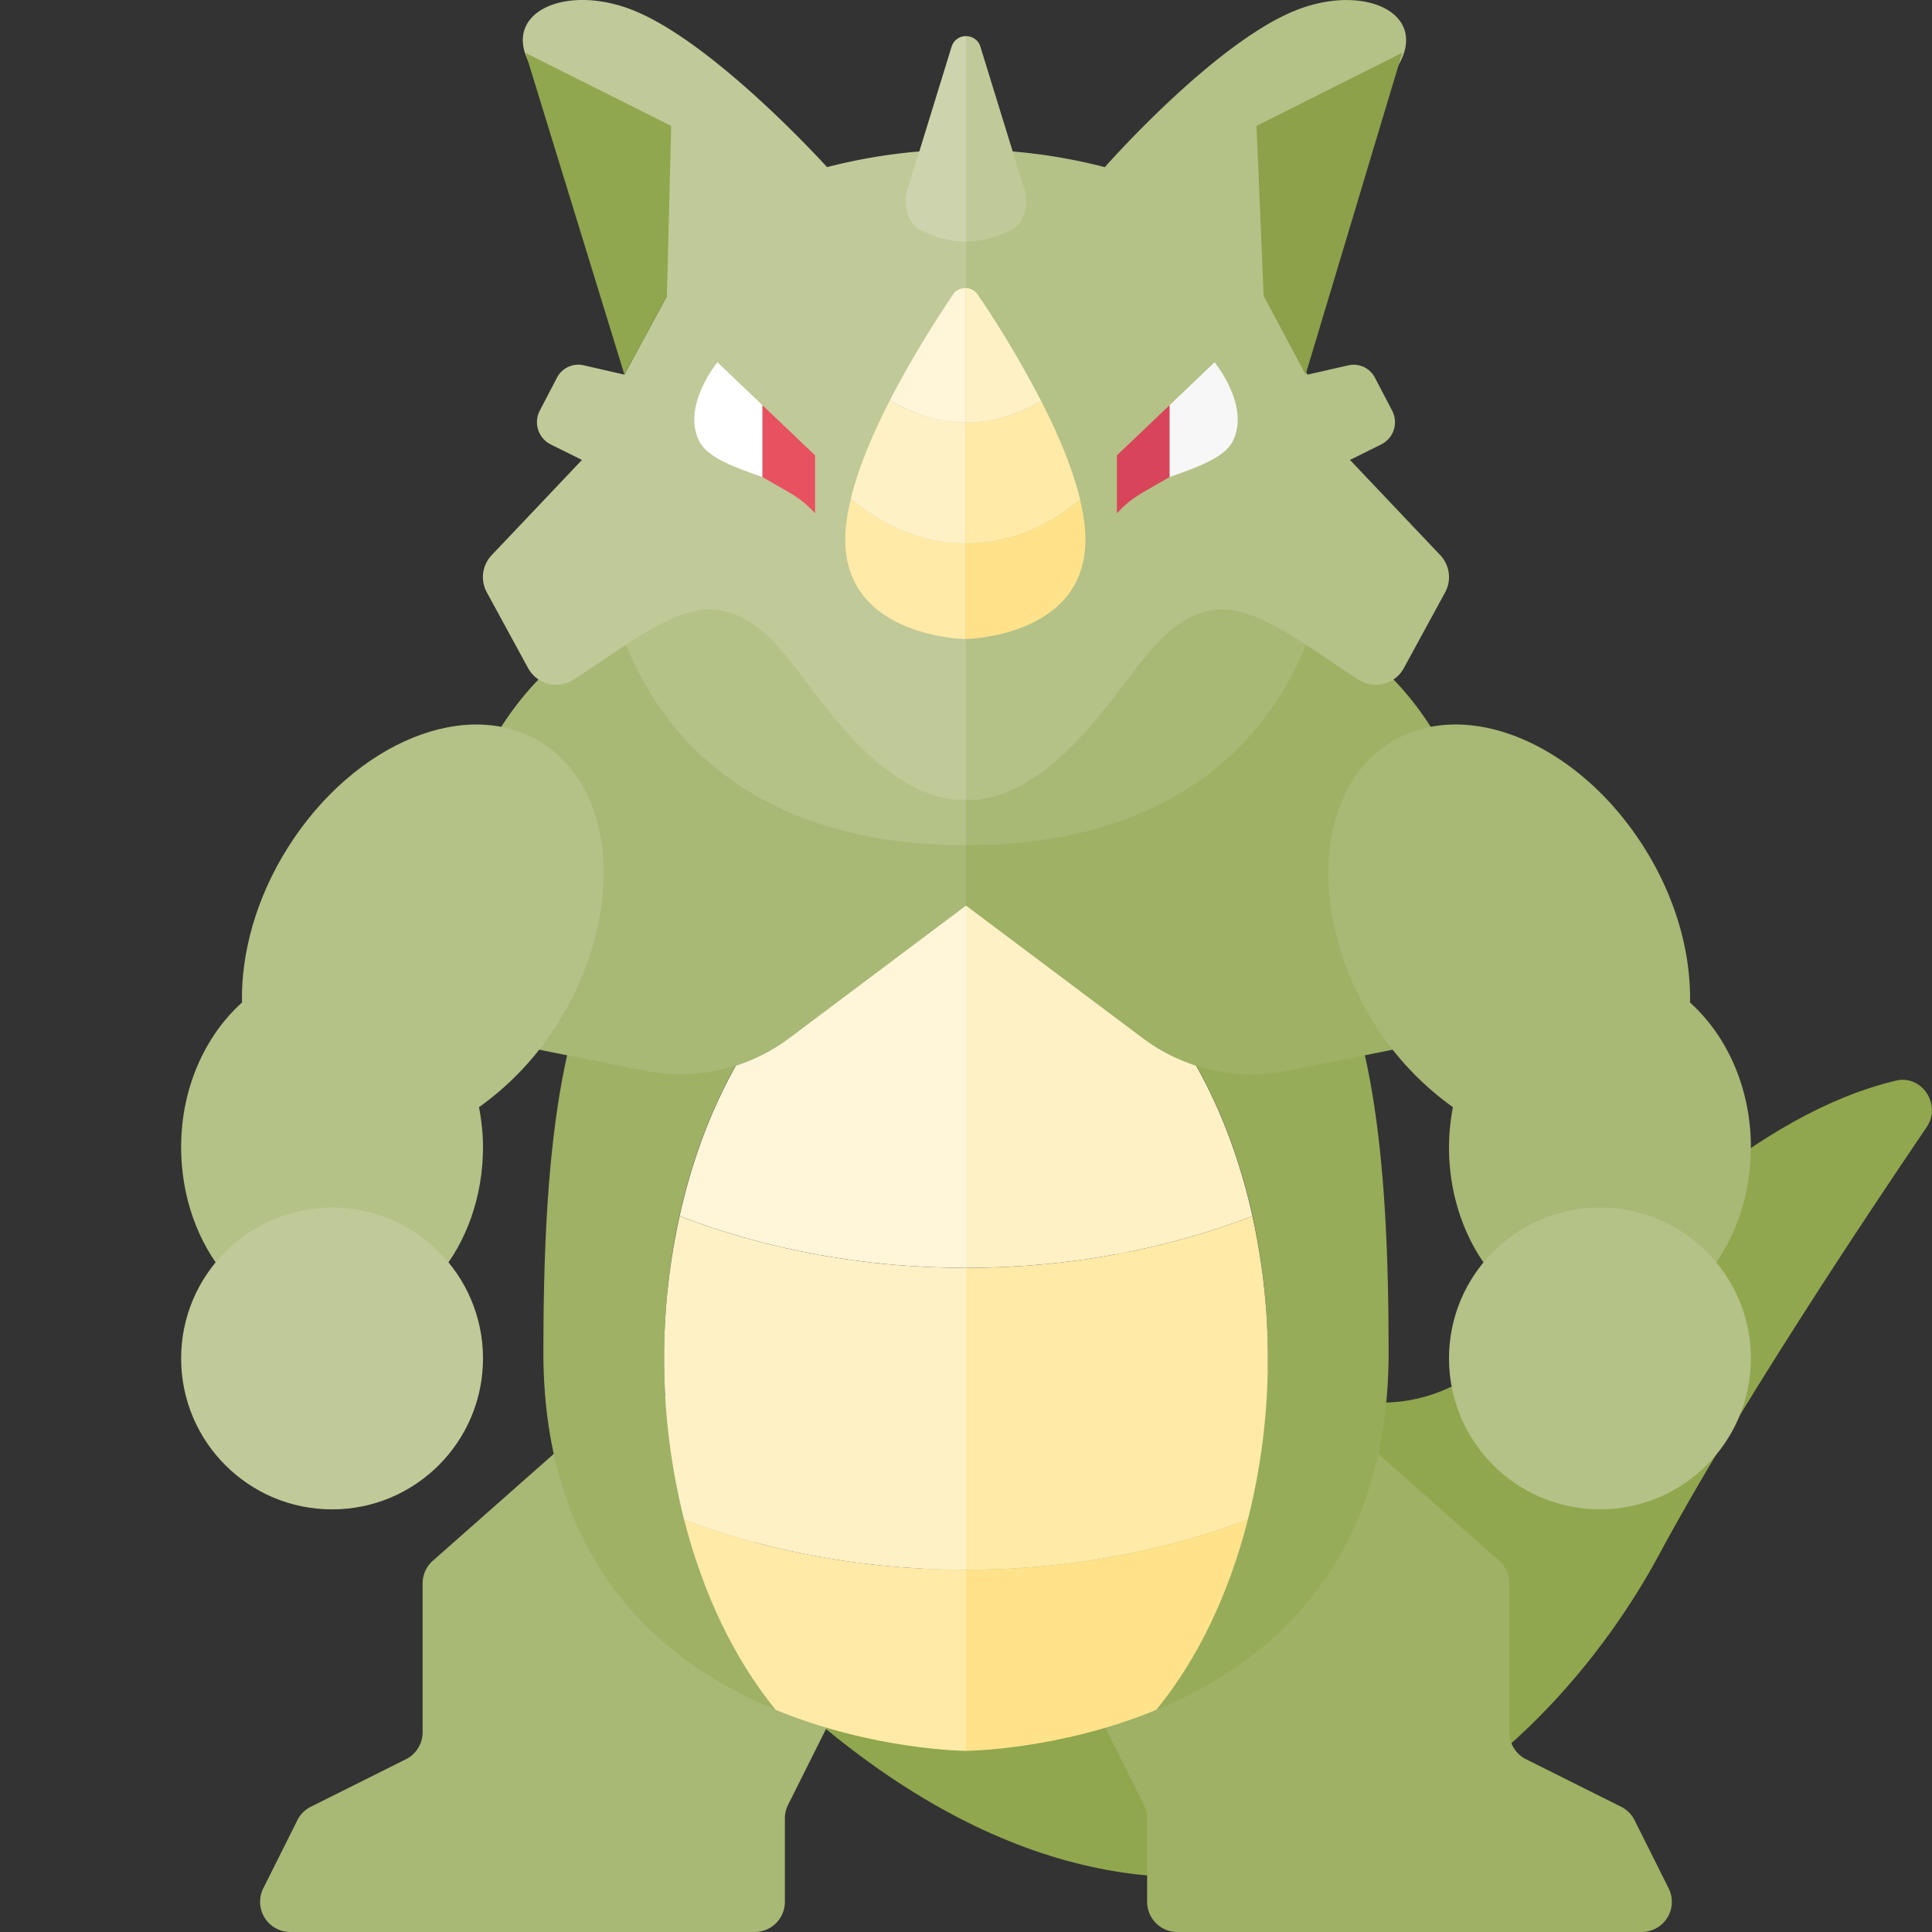
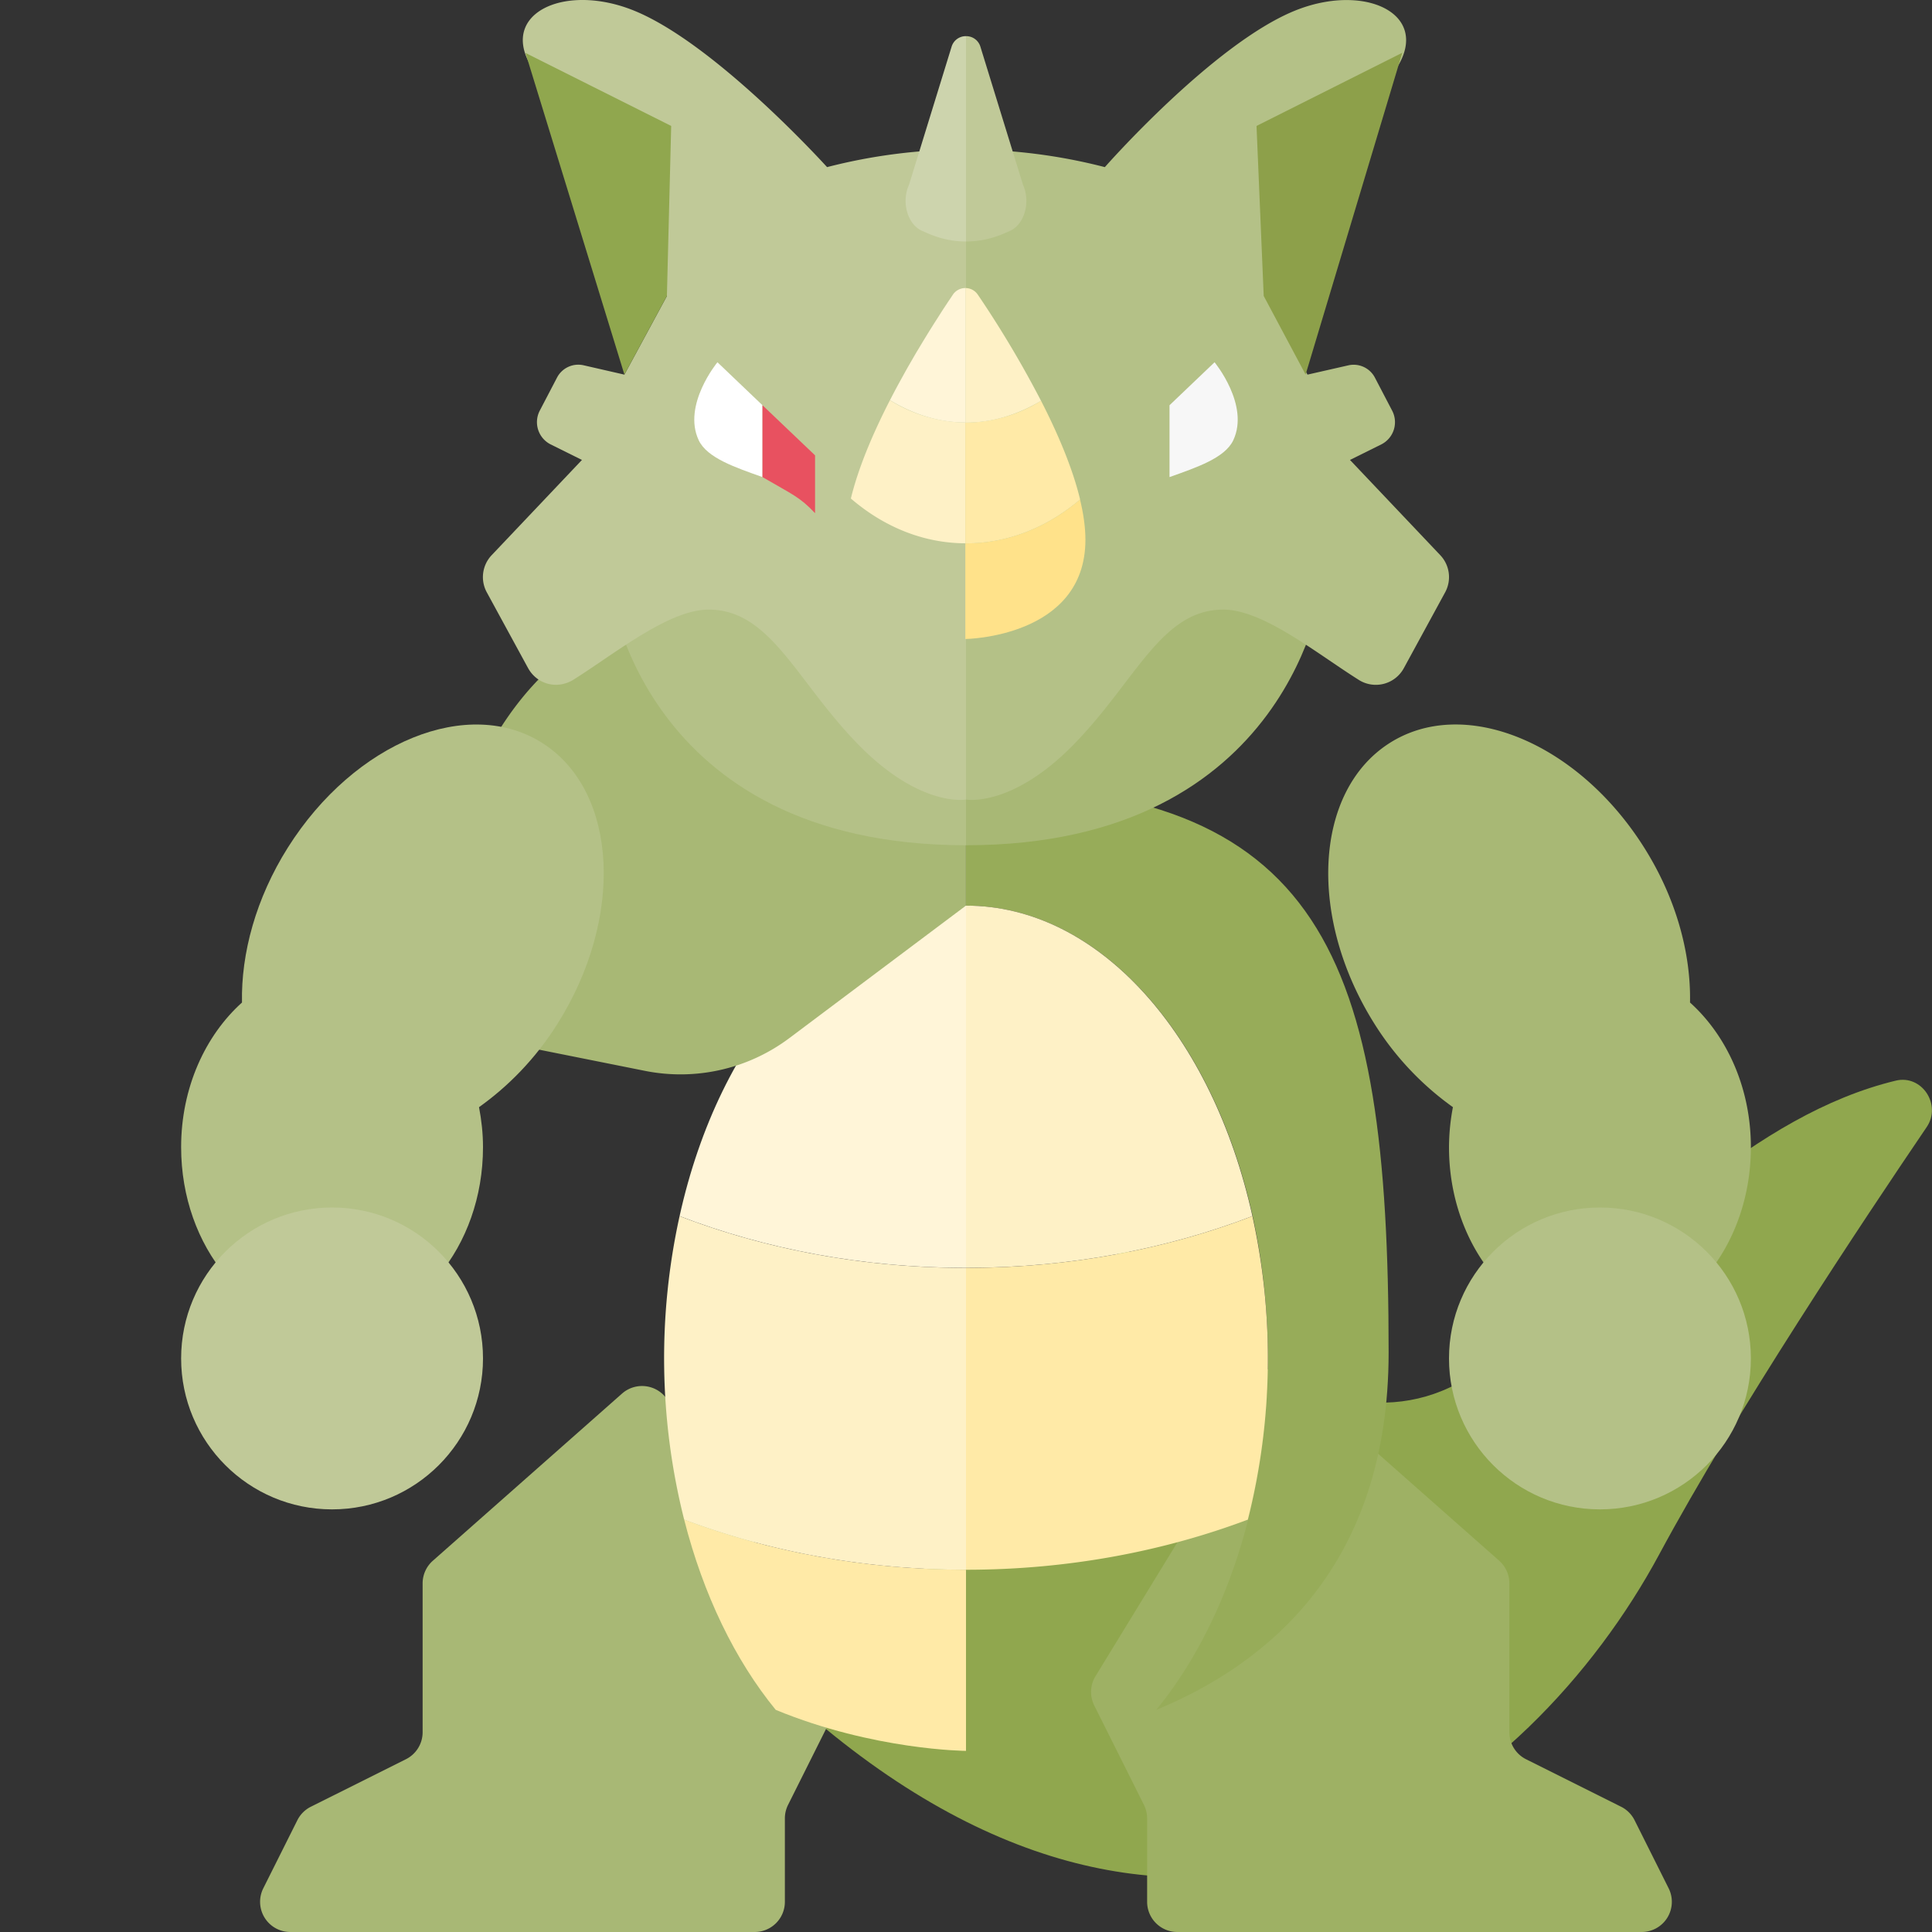
<svg xmlns="http://www.w3.org/2000/svg" width="32" height="32">
  <rect width="100%" height="100%" fill="#333333" stroke="none" />
  <path fill="#90A74E" d="M18.606 20.623s3.316 4.206 6.062 1.938c2.481-2.05 4.404-4.099 6.731-4.662.434-.105.764.4.513.769-1.047 1.541-3.155 4.71-4.432 7.081-2.133 3.962-7.439 8.127-13.814 2.877l4.94-8.003z" />
  <path fill="#9EB164" d="M27.638 31.276l-.564-1.127a.5.5 0 00-.224-.224l-1.575-.787a.5.5 0 01-.275-.447v-2.466a.503.503 0 00-.169-.375l-3.134-2.769a.5.5 0 00-.758.114l-2.794 4.568a.501.501 0 00-.021.485l.823 1.646c.035.07.053.146.053.224V31.5a.5.5 0 00.5.5h7.691a.5.5 0 00.447-.724z" />
  <path fill="#A8B875" d="M10.303 23.082l-3.134 2.769a.5.5 0 00-.169.374v2.466a.5.5 0 01-.276.447l-1.575.787a.5.5 0 00-.224.224l-.564 1.127a.5.5 0 00.448.724H12.5a.5.5 0 00.5-.5v-1.382c0-.078.018-.154.053-.224l.823-1.646a.501.501 0 00-.021-.485l-2.794-4.568a.501.501 0 00-.758-.113z" />
  <path fill="#97AC59" d="M23 22.4c0-6.6-1.104-9.4-7-9.4v2c2.761 0 5 3.358 5 7.5 0 2.35-.721 4.445-1.849 5.821C21.009 27.554 23 25.921 23 22.4z" />
-   <path fill="#9EB164" d="M16 15v-2c-5.896 0-7 2.799-7 9.4 0 3.521 1.991 5.154 3.849 5.921C11.721 26.945 11 24.85 11 22.5c0-4.142 2.239-7.5 5-7.5z" />
-   <path fill="#FFE28A" d="M16 29s1.525-.009 3.151-.679c.676-.824 1.201-1.91 1.517-3.151-1.402.527-2.985.83-4.668.83v3z" />
  <path fill="#FFEAA7" d="M20.744 20.143c-1.42.545-3.031.857-4.744.857v5c1.683 0 3.266-.303 4.668-.83a10.928 10.928 0 00.076-5.027z" />
  <path fill="#FEF1C6" d="M16 15v6c1.713 0 3.324-.312 4.744-.857C20.085 17.157 18.212 15 16 15z" />
  <path fill="#FFEAA7" d="M12.849 28.321C14.475 28.991 16 29 16 29v-3c-1.683 0-3.266-.303-4.668-.83.316 1.241.842 2.327 1.517 3.151z" />
  <path fill="#FEF1C6" d="M11.256 20.143a10.928 10.928 0 00.076 5.027c1.402.527 2.985.83 4.668.83v-5c-1.713 0-3.324-.312-4.744-.857z" />
  <path fill="#FFF5D8" d="M11.256 20.143c1.42.545 3.031.857 4.744.857v-6c-2.212 0-4.085 2.157-4.744 5.143z" />
-   <path fill="#9EB164" d="M16.001 12.243V15l2.926 2.195a3.004 3.004 0 002.389.542L25 17s.062-7-5-7l-3.999 2.243z" />
  <path fill="#A8B875" d="M27.992 16.605c.016-.814-.229-1.726-.76-2.567-1.107-1.756-3.004-2.525-4.237-1.717-1.233.807-1.334 2.885-.227 4.641a4.877 4.877 0 001.297 1.376A3.59 3.59 0 0024 19c0 1.657 1.119 3 2.5 3s2.5-1.343 2.5-3c0-.983-.4-1.848-1.008-2.395z" />
  <circle fill="#B4C187" cx="26.5" cy="22.5" r="2.5" />
  <path fill="#A8B875" d="M15.999 12.243V15l-2.926 2.195a3.004 3.004 0 01-2.389.542L7 17s-.062-7 5-7l3.999 2.243z" />
  <path fill="#B4C187" d="M9.005 12.321c-1.233-.807-3.129-.039-4.237 1.717-.53.841-.776 1.753-.76 2.567C3.4 17.152 3 18.017 3 19c0 1.657 1.119 3 2.5 3S8 20.657 8 19c0-.228-.025-.448-.066-.662.482-.343.934-.8 1.297-1.376 1.108-1.756 1.006-3.834-.226-4.641z" />
  <circle fill="#C0C998" cx="5.5" cy="22.5" r="2.5" />
  <path fill="#A8B875" d="M21.907 9.685S21.417 14 16 14v-4l5.907-.315z" />
  <path fill="#B4C187" d="M10.093 9.685S10.583 14 16 14v-4l-5.907-.315z" />
  <path fill="#C0C998" d="M13.699 2.768c-.001 0-1.837-2.035-3.19-2.589-1.353-.554-2.625.25-1.272 1.414s1.809 3.31 1.809 3.31l-.704 1.302-.677-.155a.397.397 0 00-.44.206l-.284.544a.413.413 0 00.178.56l.52.258-1.496 1.578a.527.527 0 00-.08.615l.682 1.252c.152.278.49.361.758.192.7-.442 1.578-1.158 2.234-1.158 1.029 0 1.448 1.179 2.476 2.232 1.029 1.053 1.786.914 1.786.914H16V2.476a9.2 9.2 0 00-2.301.292z" />
  <path fill="#B4C187" d="M17.786 12.329c1.029-1.053 1.448-2.232 2.476-2.232.655 0 1.534.716 2.234 1.158a.528.528 0 00.758-.192l.682-1.252a.528.528 0 00-.08-.615L22.36 7.618l.52-.258a.412.412 0 00.178-.559l-.284-.544a.397.397 0 00-.44-.206l-.678.154-.704-1.302s.407-2.146 1.76-3.31C24.065.429 22.793-.374 21.44.18S18.3 2.768 18.3 2.768h-.001A9.178 9.178 0 0016 2.476v10.767c.004.001.76.136 1.786-.914z" />
  <path fill="#8DA04A" d="M23.226.874l-1.601 5.33-.694-1.302-.119-2.816z" />
  <path fill="#90A74E" d="M8.704.877l1.638 5.327.704-1.302.071-2.816z" />
  <path fill="#F7F7F7" d="M20.117 6l-.746.712v1.19c.443-.158.917-.315 1.056-.61.275-.584-.31-1.292-.31-1.292z" />
-   <path fill="#D84459" d="M18.5 7.542V8.5c.254-.271.381-.312.871-.598v-1.19l-.871.83z" />
  <path fill="#FFF" d="M11.883 6l.746.712v1.19c-.443-.158-.917-.315-1.056-.61-.275-.584.31-1.292.31-1.292z" />
  <path fill="#E85160" d="M13.5 7.542V8.5c-.254-.271-.381-.312-.871-.598v-1.19l.871.83z" />
-   <path fill="#FFEAA7" d="M14.094 8.257c-.059.24-.094.47-.094.682 0 1.622 1.989 1.645 1.989 1.645V8.999c-.706-.003-1.358-.279-1.895-.742z" />
  <path fill="#FFE28A" d="M16 9l-.011-.001v1.585s1.989-.023 1.989-1.645c0-.206-.033-.431-.089-.665C17.353 8.729 16.703 9 16 9z" />
  <path fill="#FEF1C6" d="M15.989 8.999v-2a2.432 2.432 0 01-1.249-.37c-.274.534-.52 1.105-.647 1.628.538.463 1.19.739 1.896.742z" />
  <path fill="#FFEAA7" d="M16 7l-.011-.001v2L16 9c.703 0 1.353-.271 1.89-.727-.126-.525-.372-1.098-.647-1.635A2.413 2.413 0 0116 7z" />
  <path fill="#C0C998" d="M15.761.775l-.704 2.283.704-2.283zm1.182 2.283L16.239.775A.245.245 0 0016 .599V4c.213 0 .427-.045.632-.134l.094-.041c.243-.107.348-.479.217-.767z" />
  <path fill="#CDD4AD" d="M15.761.775l-.704 2.283c-.132.287-.026.66.216.766l.094.041c.206.09.42.135.633.135V.599a.245.245 0 00-.239.176z" />
  <path fill="#FEF1C6" d="M16.196 4.881a.247.247 0 00-.206-.11v2.228L16 7c.448 0 .866-.137 1.243-.361a17.41 17.41 0 00-1.047-1.758z" />
  <path fill="#FFF5D8" d="M15.783 4.88a6.074 6.074 0 01-.081.121l-.027.041c-.032.049-.067.101-.102.157l-.019.03-.093.145-.038.061a8.712 8.712 0 00-.087.141l-.037.06-.127.211-.013.022-.116.201-.039.069-.095.172-.04.073c-.043.08-.086.161-.128.244.378.229.798.368 1.249.37V4.771a.248.248 0 00-.207.109z" />
</svg>